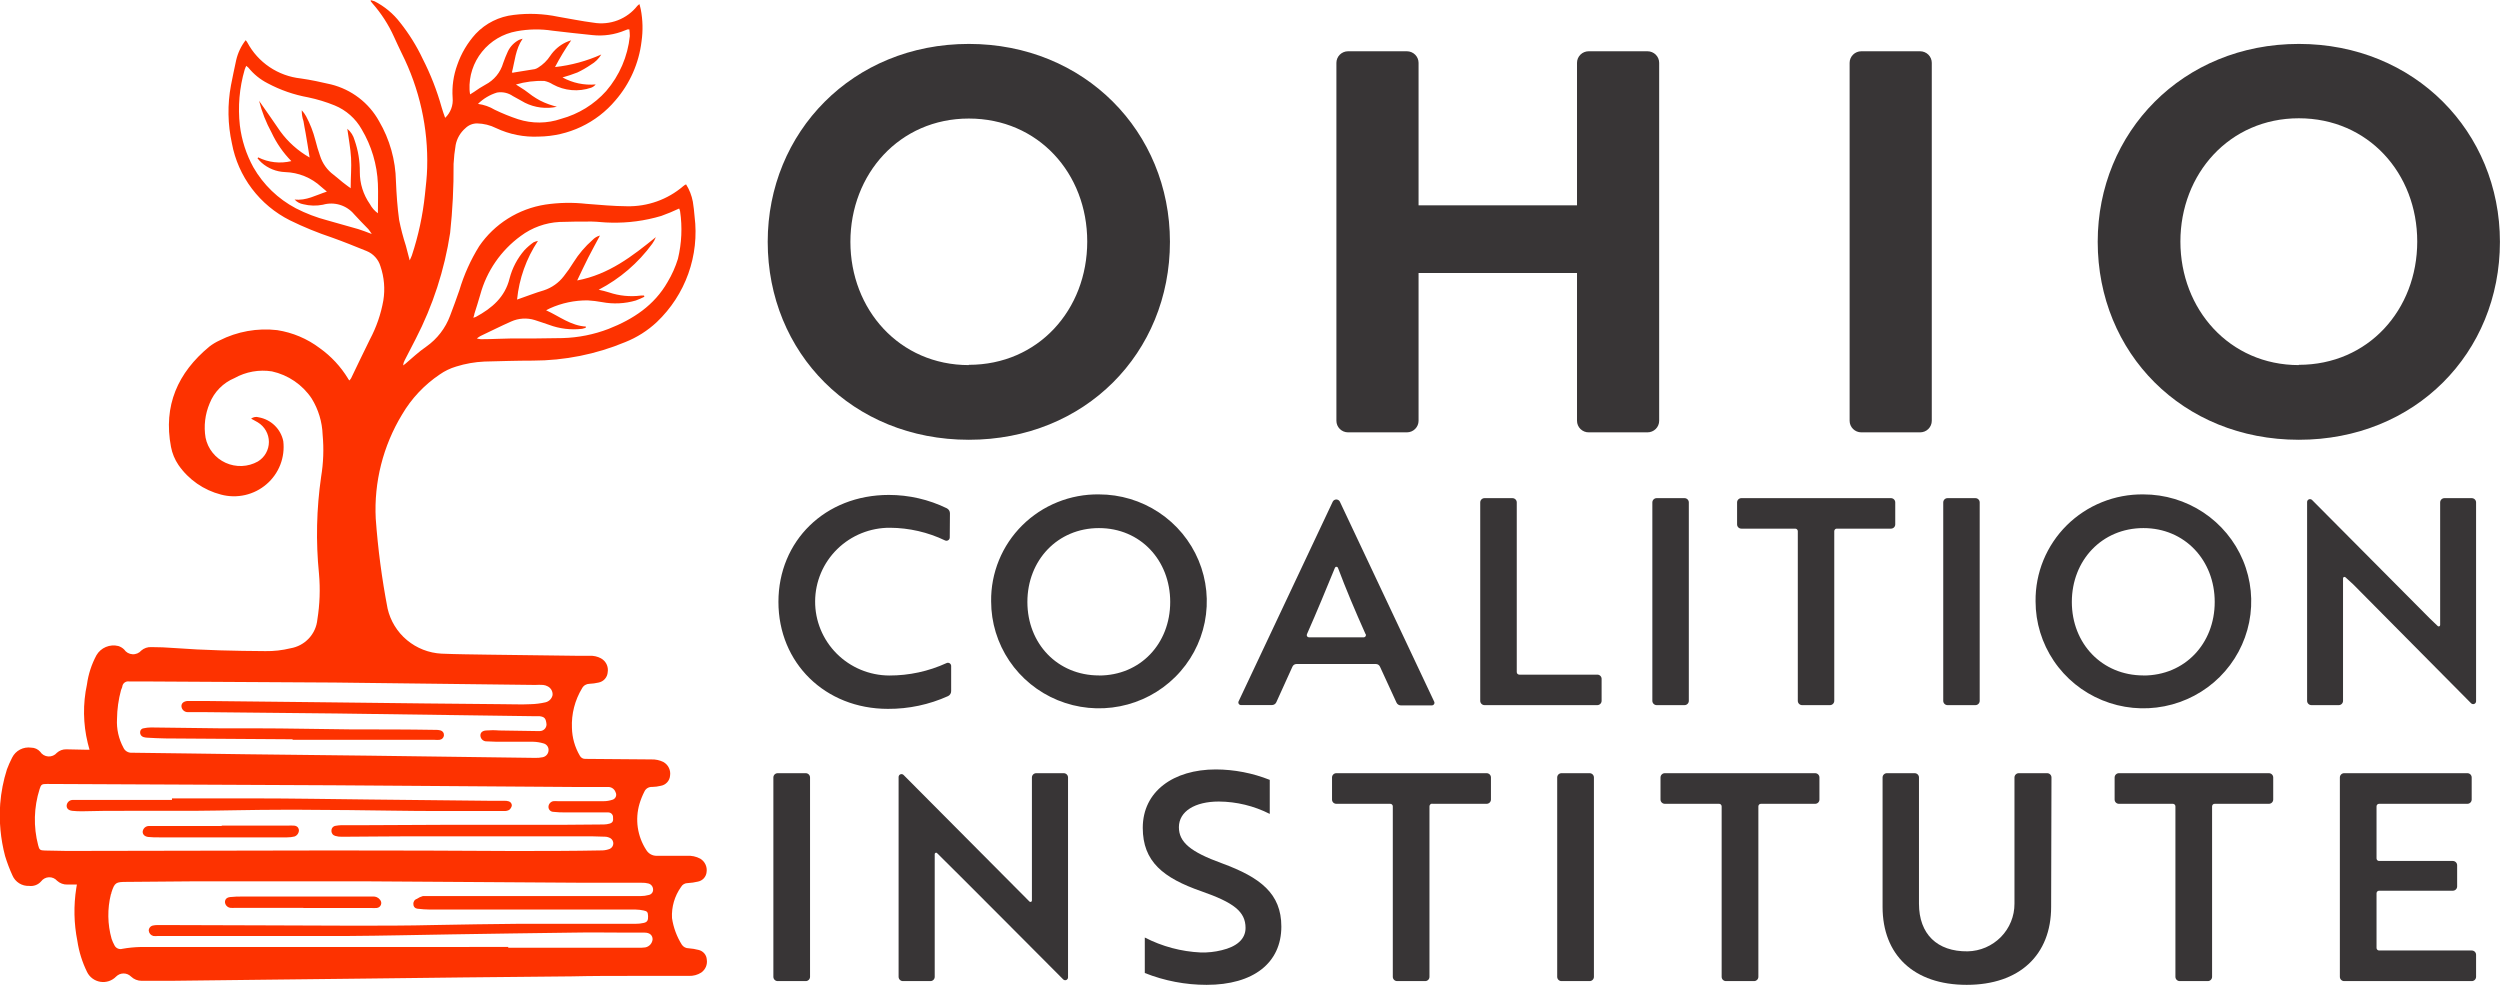
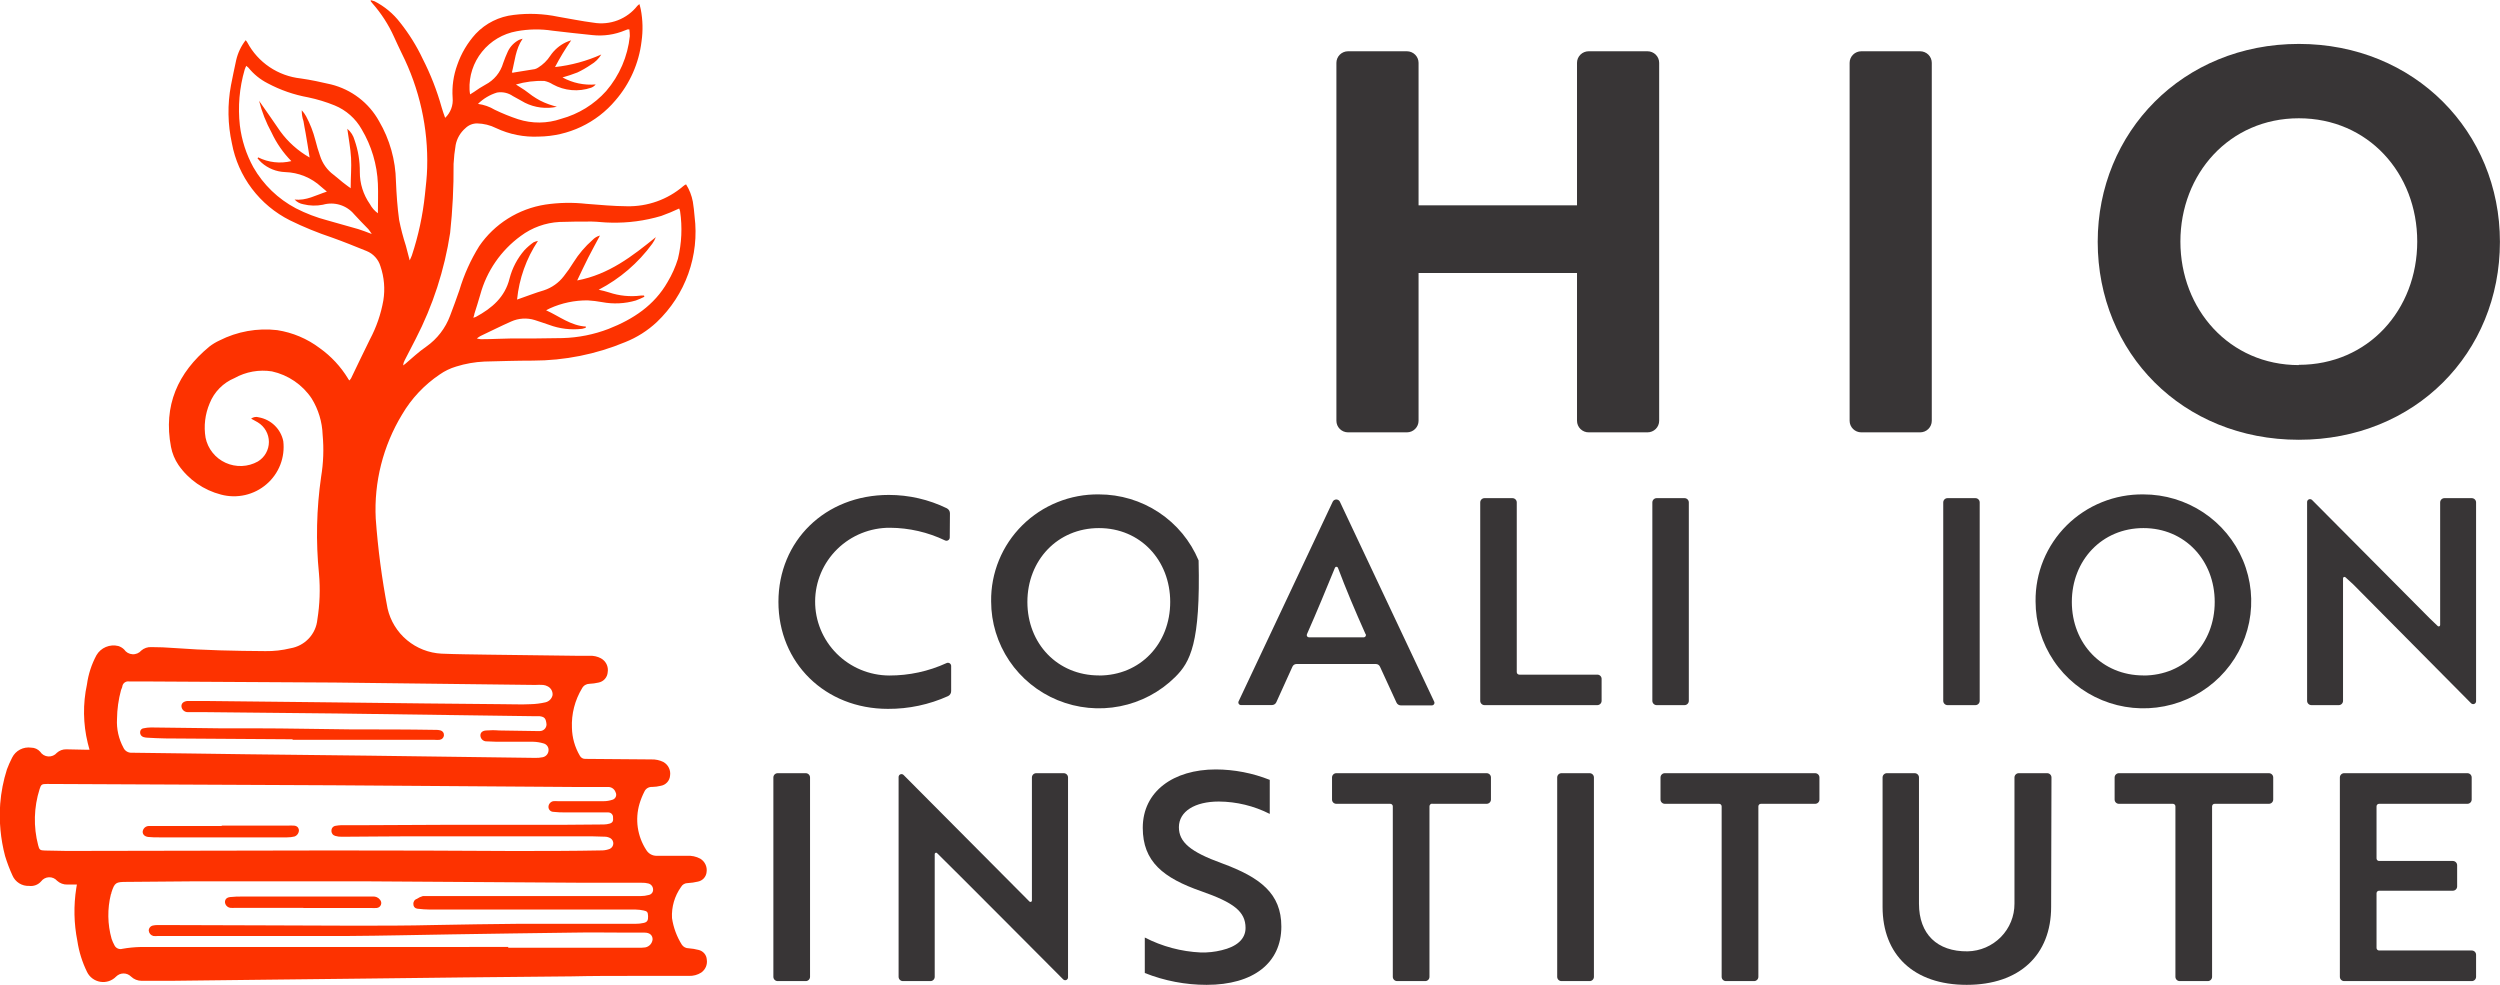
<svg xmlns="http://www.w3.org/2000/svg" width="132" height="52" viewBox="0 0 132 52" fill="none">
  <g clip-path="url(#clip0_406_2343)">
-     <path d="M51.154 2.319C57.267 2.319 61.773 6.958 61.773 12.768C61.773 18.635 57.296 23.22 51.154 23.22C45.012 23.22 40.535 18.631 40.535 12.768C40.535 6.986 45.012 2.319 51.154 2.319ZM51.154 19.263C54.816 19.263 57.406 16.358 57.406 12.754C57.406 9.15 54.816 6.259 51.154 6.259C47.492 6.259 44.901 9.192 44.901 12.768C44.901 16.344 47.492 19.277 51.154 19.277V19.263Z" fill="#383536" />
    <path d="M83.266 22.218V14.416H74.9V22.218C74.9 22.38 74.835 22.535 74.719 22.649C74.604 22.764 74.448 22.828 74.284 22.828H71.178C71.014 22.828 70.858 22.764 70.742 22.649C70.627 22.535 70.562 22.38 70.562 22.218V3.318C70.562 3.156 70.627 3.001 70.742 2.886C70.858 2.772 71.014 2.707 71.178 2.707H74.284C74.448 2.707 74.604 2.772 74.719 2.886C74.835 3.001 74.9 3.156 74.9 3.318V10.841H83.266V3.318C83.266 3.156 83.331 3.001 83.446 2.886C83.562 2.772 83.718 2.707 83.882 2.707H86.988C87.151 2.707 87.308 2.772 87.424 2.886C87.539 3.001 87.604 3.156 87.604 3.318V22.218C87.604 22.38 87.539 22.535 87.424 22.649C87.308 22.764 87.151 22.828 86.988 22.828H83.892C83.811 22.83 83.729 22.815 83.653 22.785C83.578 22.755 83.508 22.71 83.45 22.653C83.392 22.596 83.345 22.529 83.314 22.454C83.282 22.379 83.266 22.299 83.266 22.218Z" fill="#383536" />
    <path d="M97.66 22.218V3.318C97.66 3.156 97.725 3.001 97.841 2.886C97.956 2.772 98.113 2.707 98.276 2.707H101.382C101.463 2.707 101.543 2.723 101.618 2.754C101.693 2.785 101.761 2.83 101.818 2.886C101.875 2.943 101.92 3.01 101.951 3.084C101.982 3.159 101.998 3.238 101.998 3.318V22.218C101.998 22.298 101.982 22.377 101.951 22.451C101.92 22.525 101.875 22.593 101.818 22.649C101.761 22.706 101.693 22.751 101.618 22.782C101.543 22.812 101.463 22.828 101.382 22.828H98.276C98.113 22.828 97.956 22.764 97.841 22.649C97.725 22.535 97.66 22.38 97.66 22.218Z" fill="#383536" />
    <path d="M121.378 2.319C127.491 2.319 131.996 6.958 131.996 12.768C131.996 18.635 127.52 23.22 121.378 23.22C115.236 23.22 110.759 18.631 110.759 12.768C110.759 6.986 115.239 2.319 121.378 2.319ZM121.378 19.263C125.04 19.263 127.63 16.358 127.63 12.754C127.63 9.15 125.04 6.245 121.378 6.245C117.716 6.245 115.125 9.178 115.125 12.754C115.125 16.33 117.716 19.277 121.378 19.277V19.263Z" fill="#383536" />
    <path d="M50.147 28.381C50.146 28.41 50.139 28.438 50.125 28.463C50.111 28.488 50.09 28.509 50.066 28.524C50.042 28.54 50.014 28.549 49.985 28.551C49.956 28.553 49.928 28.548 49.901 28.536C48.995 28.101 48.001 27.872 46.994 27.866C45.951 27.86 44.949 28.265 44.207 28.992C43.465 29.719 43.045 30.709 43.039 31.743C43.032 32.778 43.441 33.772 44.174 34.508C44.907 35.244 45.905 35.661 46.948 35.667C47.995 35.67 49.029 35.446 49.98 35.01C50.006 34.998 50.034 34.993 50.063 34.995C50.092 34.997 50.119 35.007 50.144 35.022C50.168 35.038 50.187 35.059 50.201 35.084C50.215 35.109 50.222 35.137 50.221 35.166V36.486C50.223 36.541 50.208 36.596 50.179 36.644C50.15 36.691 50.108 36.729 50.058 36.754C49.061 37.204 47.978 37.434 46.884 37.428C43.563 37.428 41.101 35 41.101 31.78C41.101 28.561 43.563 26.132 46.93 26.132C47.992 26.132 49.04 26.373 49.994 26.838C50.043 26.864 50.085 26.902 50.114 26.95C50.143 26.997 50.158 27.051 50.157 27.107L50.147 28.381Z" fill="#383536" />
-     <path d="M58.025 26.104C59.151 26.104 60.252 26.435 61.188 27.056C62.125 27.677 62.855 28.559 63.286 29.591C63.717 30.623 63.829 31.758 63.61 32.854C63.39 33.95 62.848 34.956 62.051 35.746C61.255 36.536 60.241 37.074 59.136 37.291C58.032 37.509 56.887 37.398 55.846 36.97C54.806 36.543 53.917 35.819 53.291 34.89C52.666 33.961 52.332 32.869 52.332 31.752C52.322 31.008 52.462 30.269 52.745 29.579C53.027 28.889 53.446 28.263 53.977 27.736C54.508 27.21 55.139 26.794 55.835 26.514C56.53 26.233 57.275 26.094 58.025 26.104ZM58.025 35.667C60.214 35.667 61.787 33.983 61.787 31.784C61.787 29.585 60.214 27.883 58.025 27.883C55.837 27.883 54.246 29.585 54.246 31.784C54.246 33.983 55.837 35.663 58.025 35.663V35.667Z" fill="#383536" />
+     <path d="M58.025 26.104C59.151 26.104 60.252 26.435 61.188 27.056C62.125 27.677 62.855 28.559 63.286 29.591C63.39 33.95 62.848 34.956 62.051 35.746C61.255 36.536 60.241 37.074 59.136 37.291C58.032 37.509 56.887 37.398 55.846 36.97C54.806 36.543 53.917 35.819 53.291 34.89C52.666 33.961 52.332 32.869 52.332 31.752C52.322 31.008 52.462 30.269 52.745 29.579C53.027 28.889 53.446 28.263 53.977 27.736C54.508 27.21 55.139 26.794 55.835 26.514C56.53 26.233 57.275 26.094 58.025 26.104ZM58.025 35.667C60.214 35.667 61.787 33.983 61.787 31.784C61.787 29.585 60.214 27.883 58.025 27.883C55.837 27.883 54.246 29.585 54.246 31.784C54.246 33.983 55.837 35.663 58.025 35.663V35.667Z" fill="#383536" />
    <path d="M70.743 26.485L75.725 37.047C75.736 37.068 75.74 37.091 75.739 37.114C75.738 37.138 75.731 37.16 75.718 37.18C75.706 37.2 75.689 37.216 75.668 37.227C75.647 37.239 75.624 37.245 75.601 37.245H73.964C73.915 37.245 73.867 37.23 73.826 37.203C73.784 37.176 73.752 37.138 73.733 37.093L72.861 35.197C72.842 35.157 72.812 35.122 72.775 35.097C72.737 35.073 72.692 35.06 72.647 35.06H68.455C68.41 35.06 68.366 35.073 68.328 35.097C68.29 35.122 68.26 35.157 68.242 35.197L67.391 37.075C67.372 37.12 67.34 37.158 67.299 37.185C67.257 37.212 67.209 37.227 67.16 37.227H65.523C65.5 37.227 65.477 37.221 65.456 37.21C65.436 37.198 65.418 37.182 65.406 37.162C65.393 37.143 65.386 37.12 65.385 37.097C65.384 37.074 65.388 37.05 65.399 37.029L70.37 26.485C70.388 26.451 70.414 26.423 70.447 26.403C70.48 26.383 70.518 26.372 70.557 26.372C70.595 26.372 70.633 26.383 70.666 26.403C70.699 26.423 70.726 26.451 70.743 26.485ZM72.099 33.478C71.541 32.229 71.067 31.106 70.644 29.98C70.638 29.964 70.627 29.95 70.613 29.94C70.598 29.93 70.581 29.925 70.564 29.925C70.546 29.925 70.529 29.93 70.515 29.94C70.501 29.95 70.49 29.964 70.484 29.98C70.05 31.039 69.541 32.278 69.007 33.485C68.999 33.503 68.995 33.523 68.996 33.542C68.997 33.562 69.004 33.581 69.014 33.597C69.025 33.614 69.04 33.628 69.057 33.637C69.074 33.646 69.094 33.651 69.114 33.651H71.989C72.012 33.653 72.035 33.649 72.055 33.638C72.075 33.628 72.092 33.612 72.104 33.592C72.115 33.573 72.121 33.55 72.12 33.528C72.12 33.505 72.112 33.483 72.099 33.464V33.478Z" fill="#383536" />
    <path d="M78.156 37.005V26.528C78.156 26.468 78.179 26.412 78.221 26.369C78.263 26.327 78.32 26.303 78.38 26.302H79.857C79.917 26.302 79.975 26.326 80.018 26.368C80.061 26.41 80.085 26.468 80.085 26.528V35.487C80.085 35.522 80.099 35.556 80.124 35.582C80.15 35.607 80.184 35.621 80.22 35.621H84.341C84.4 35.621 84.457 35.644 84.499 35.686C84.541 35.728 84.565 35.784 84.565 35.843V37.005C84.565 37.064 84.541 37.121 84.499 37.163C84.457 37.206 84.4 37.23 84.341 37.231H78.38C78.32 37.23 78.263 37.206 78.221 37.163C78.179 37.121 78.156 37.064 78.156 37.005Z" fill="#383536" />
    <path d="M87.244 37.005V26.528C87.244 26.468 87.268 26.412 87.31 26.369C87.352 26.327 87.409 26.303 87.469 26.302H88.945C89.005 26.303 89.062 26.327 89.104 26.369C89.146 26.412 89.17 26.468 89.17 26.528V37.005C89.17 37.064 89.146 37.121 89.104 37.163C89.062 37.206 89.005 37.23 88.945 37.231H87.469C87.409 37.23 87.352 37.206 87.31 37.163C87.268 37.121 87.244 37.064 87.244 37.005Z" fill="#383536" />
-     <path d="M96.849 28.046V37.005C96.849 37.064 96.825 37.121 96.783 37.163C96.742 37.206 96.684 37.23 96.625 37.231H95.148C95.088 37.23 95.031 37.206 94.989 37.163C94.947 37.121 94.924 37.064 94.924 37.005V28.046C94.924 28.01 94.909 27.976 94.884 27.951C94.859 27.926 94.824 27.912 94.788 27.912H91.942C91.882 27.912 91.825 27.888 91.783 27.846C91.741 27.805 91.718 27.748 91.718 27.689V26.528C91.718 26.468 91.741 26.412 91.783 26.369C91.825 26.327 91.882 26.303 91.942 26.302H99.845C99.905 26.303 99.962 26.327 100.004 26.369C100.046 26.412 100.069 26.468 100.069 26.528V27.689C100.069 27.748 100.046 27.805 100.004 27.846C99.962 27.888 99.905 27.912 99.845 27.912H96.998C96.979 27.91 96.96 27.912 96.942 27.917C96.924 27.923 96.907 27.933 96.893 27.945C96.879 27.958 96.868 27.974 96.86 27.991C96.853 28.008 96.849 28.027 96.849 28.046Z" fill="#383536" />
    <path d="M102.603 37.005V26.528C102.603 26.468 102.627 26.412 102.668 26.369C102.71 26.327 102.767 26.303 102.827 26.302H104.304C104.364 26.303 104.421 26.327 104.463 26.369C104.505 26.412 104.528 26.468 104.528 26.528V37.005C104.528 37.064 104.505 37.121 104.463 37.163C104.421 37.206 104.364 37.23 104.304 37.231H102.827C102.767 37.23 102.71 37.206 102.668 37.163C102.627 37.121 102.603 37.064 102.603 37.005Z" fill="#383536" />
    <path d="M113.172 26.104C114.298 26.104 115.399 26.435 116.335 27.056C117.271 27.677 118.001 28.559 118.432 29.591C118.863 30.623 118.976 31.758 118.756 32.854C118.536 33.95 117.994 34.956 117.198 35.746C116.402 36.536 115.387 37.074 114.283 37.291C113.178 37.509 112.033 37.398 110.993 36.97C109.953 36.543 109.063 35.819 108.438 34.89C107.812 33.961 107.478 32.869 107.478 31.752C107.469 31.008 107.609 30.269 107.892 29.579C108.175 28.89 108.594 28.264 109.124 27.737C109.655 27.211 110.287 26.795 110.982 26.515C111.677 26.234 112.421 26.095 113.172 26.104ZM113.172 35.667C115.36 35.667 116.937 33.983 116.937 31.784C116.937 29.585 115.36 27.883 113.172 27.883C110.983 27.883 109.393 29.585 109.393 31.784C109.393 33.983 110.987 35.663 113.172 35.663V35.667Z" fill="#383536" />
    <path d="M124.25 30.855C124.118 30.739 123.979 30.601 123.837 30.478C123.826 30.468 123.812 30.462 123.798 30.46C123.784 30.458 123.769 30.46 123.756 30.466C123.743 30.472 123.731 30.481 123.724 30.494C123.716 30.506 123.712 30.52 123.712 30.534V37.005C123.712 37.064 123.689 37.121 123.647 37.163C123.605 37.206 123.548 37.23 123.488 37.231H122.043C121.983 37.231 121.925 37.207 121.882 37.164C121.839 37.122 121.815 37.065 121.815 37.005V26.503C121.816 26.473 121.825 26.445 121.842 26.42C121.859 26.396 121.883 26.377 121.91 26.366C121.938 26.354 121.968 26.351 121.998 26.357C122.027 26.363 122.054 26.377 122.075 26.397L128.303 32.663L128.712 33.055C128.722 33.065 128.736 33.072 128.75 33.075C128.765 33.078 128.78 33.077 128.794 33.071C128.808 33.066 128.82 33.056 128.828 33.044C128.836 33.031 128.84 33.017 128.84 33.002V26.528C128.84 26.468 128.864 26.412 128.905 26.369C128.947 26.327 129.004 26.303 129.064 26.302H130.509C130.569 26.302 130.627 26.326 130.67 26.368C130.713 26.41 130.737 26.468 130.737 26.528V37.026C130.737 37.056 130.728 37.086 130.711 37.111C130.694 37.136 130.67 37.156 130.641 37.167C130.613 37.179 130.582 37.181 130.552 37.175C130.522 37.169 130.495 37.154 130.473 37.132L124.25 30.855Z" fill="#383536" />
    <path d="M40.834 51.576V41.05C40.834 40.99 40.858 40.933 40.901 40.89C40.944 40.848 41.002 40.824 41.062 40.824H42.542C42.603 40.824 42.66 40.848 42.703 40.89C42.746 40.933 42.77 40.99 42.77 41.05V51.576C42.77 51.636 42.746 51.694 42.703 51.736C42.66 51.779 42.603 51.802 42.542 51.802H41.062C41.002 51.802 40.944 51.779 40.901 51.736C40.858 51.694 40.834 51.636 40.834 51.576Z" fill="#383536" />
    <path d="M49.353 45.088V51.576C49.353 51.636 49.329 51.694 49.286 51.736C49.244 51.779 49.186 51.802 49.126 51.802H47.674C47.613 51.802 47.555 51.779 47.513 51.736C47.47 51.694 47.446 51.636 47.446 51.576V41.025C47.446 40.995 47.455 40.965 47.472 40.94C47.489 40.915 47.513 40.895 47.541 40.884C47.57 40.873 47.601 40.87 47.631 40.876C47.661 40.883 47.688 40.898 47.709 40.919L54.356 47.602C54.367 47.612 54.38 47.62 54.395 47.622C54.41 47.625 54.425 47.624 54.439 47.618C54.452 47.612 54.464 47.603 54.472 47.59C54.481 47.578 54.485 47.563 54.485 47.549V41.05C54.485 40.99 54.509 40.933 54.551 40.89C54.594 40.848 54.652 40.824 54.712 40.824H56.164C56.225 40.824 56.283 40.848 56.325 40.89C56.368 40.933 56.392 40.99 56.392 41.05V51.601C56.393 51.632 56.385 51.661 56.368 51.687C56.352 51.713 56.328 51.733 56.3 51.744C56.271 51.756 56.24 51.758 56.21 51.752C56.18 51.745 56.153 51.73 56.132 51.707C54.972 50.542 50.31 45.858 49.464 45.032C49.453 45.026 49.441 45.023 49.428 45.023C49.416 45.023 49.404 45.025 49.393 45.031C49.382 45.036 49.373 45.045 49.366 45.055C49.359 45.065 49.355 45.076 49.353 45.088Z" fill="#383536" />
    <path d="M60.445 51.375V49.501C61.361 49.973 62.368 50.243 63.399 50.291C63.77 50.301 64.141 50.261 64.502 50.172C65.288 49.988 65.765 49.593 65.765 48.996C65.765 48.128 65.135 47.655 63.441 47.062C61.413 46.356 60.338 45.491 60.338 43.708C60.338 41.788 61.954 40.626 64.196 40.626C65.171 40.63 66.137 40.817 67.043 41.177V42.974C66.21 42.551 65.288 42.327 64.352 42.321C63.093 42.321 62.246 42.84 62.246 43.676C62.246 44.453 62.829 44.972 64.52 45.583C66.552 46.331 67.655 47.182 67.655 48.922C67.655 50.842 66.181 52 63.708 52C62.59 52 61.483 51.788 60.445 51.375Z" fill="#383536" />
    <path d="M75.476 42.578V51.576C75.476 51.636 75.452 51.694 75.41 51.736C75.367 51.779 75.309 51.802 75.249 51.802H73.765C73.705 51.801 73.648 51.777 73.606 51.735C73.564 51.693 73.54 51.636 73.54 51.576V42.578C73.541 42.56 73.538 42.542 73.531 42.525C73.524 42.508 73.514 42.493 73.501 42.48C73.488 42.467 73.472 42.457 73.455 42.45C73.438 42.444 73.42 42.44 73.402 42.441H70.555C70.496 42.441 70.439 42.417 70.396 42.376C70.354 42.334 70.331 42.277 70.331 42.218V41.05C70.331 40.991 70.354 40.934 70.396 40.892C70.438 40.849 70.495 40.825 70.555 40.824H78.494C78.554 40.824 78.612 40.848 78.655 40.89C78.698 40.933 78.722 40.99 78.722 41.05V42.218C78.721 42.278 78.696 42.334 78.654 42.376C78.611 42.417 78.554 42.441 78.494 42.441H75.647C75.626 42.435 75.605 42.434 75.584 42.439C75.562 42.443 75.543 42.453 75.526 42.466C75.509 42.48 75.496 42.497 75.487 42.516C75.479 42.536 75.475 42.557 75.476 42.578Z" fill="#383536" />
    <path d="M82.22 51.576V41.05C82.22 40.99 82.244 40.933 82.286 40.89C82.329 40.848 82.387 40.824 82.448 40.824H83.931C83.992 40.824 84.05 40.848 84.092 40.89C84.135 40.933 84.159 40.99 84.159 41.05V51.576C84.159 51.636 84.135 51.694 84.092 51.736C84.05 51.779 83.992 51.802 83.931 51.802H82.448C82.387 51.802 82.329 51.779 82.286 51.736C82.244 51.694 82.22 51.636 82.22 51.576Z" fill="#383536" />
    <path d="M92.842 42.578V51.576C92.842 51.636 92.818 51.694 92.775 51.736C92.733 51.779 92.675 51.802 92.614 51.802H91.13C91.07 51.802 91.012 51.779 90.969 51.736C90.927 51.694 90.903 51.636 90.903 51.576V42.578C90.903 42.561 90.9 42.543 90.893 42.526C90.887 42.509 90.877 42.494 90.864 42.481C90.852 42.468 90.837 42.458 90.82 42.451C90.803 42.444 90.785 42.441 90.767 42.441H87.903C87.843 42.441 87.785 42.417 87.743 42.376C87.7 42.334 87.676 42.278 87.675 42.218V41.05C87.675 40.99 87.699 40.933 87.742 40.89C87.784 40.848 87.842 40.824 87.903 40.824H95.842C95.902 40.825 95.959 40.849 96.001 40.892C96.043 40.934 96.066 40.991 96.066 41.05V42.218C96.066 42.277 96.042 42.334 96 42.376C95.958 42.417 95.901 42.441 95.842 42.441H92.977C92.959 42.441 92.941 42.444 92.925 42.451C92.908 42.458 92.893 42.468 92.88 42.481C92.868 42.494 92.858 42.509 92.851 42.526C92.845 42.543 92.841 42.561 92.842 42.578Z" fill="#383536" />
    <path d="M108.3 47.884C108.3 50.415 106.638 52 103.841 52C101.044 52 99.4 50.415 99.4 47.884V41.05C99.4 40.99 99.424 40.933 99.467 40.89C99.51 40.848 99.568 40.824 99.628 40.824H101.094C101.155 40.824 101.213 40.848 101.255 40.89C101.298 40.933 101.322 40.99 101.322 41.05V47.715C101.322 49.317 102.279 50.249 103.891 50.231C104.554 50.218 105.184 49.946 105.647 49.475C106.11 49.004 106.367 48.372 106.364 47.715V41.05C106.364 40.991 106.388 40.934 106.43 40.892C106.472 40.849 106.529 40.825 106.589 40.824H108.09C108.151 40.824 108.209 40.848 108.251 40.89C108.294 40.933 108.318 40.99 108.318 41.05L108.3 47.884Z" fill="#383536" />
    <path d="M116.798 42.578V51.576C116.798 51.636 116.774 51.694 116.731 51.736C116.689 51.779 116.631 51.802 116.57 51.802H115.086C115.027 51.801 114.97 51.777 114.928 51.735C114.886 51.693 114.862 51.636 114.862 51.576V42.578C114.863 42.56 114.859 42.542 114.853 42.525C114.846 42.508 114.836 42.493 114.823 42.48C114.81 42.467 114.794 42.457 114.777 42.45C114.76 42.444 114.742 42.44 114.723 42.441H111.877C111.817 42.441 111.76 42.417 111.718 42.376C111.676 42.334 111.652 42.277 111.652 42.218V41.05C111.652 40.991 111.676 40.934 111.718 40.892C111.76 40.849 111.817 40.825 111.877 40.824H119.798C119.858 40.824 119.916 40.848 119.959 40.89C120.002 40.933 120.026 40.99 120.026 41.05V42.218C120.025 42.278 120 42.334 119.958 42.376C119.915 42.417 119.858 42.441 119.798 42.441H116.951C116.932 42.438 116.912 42.44 116.893 42.446C116.874 42.452 116.857 42.461 116.842 42.474C116.828 42.487 116.816 42.504 116.809 42.522C116.801 42.54 116.797 42.559 116.798 42.578Z" fill="#383536" />
    <path d="M123.545 51.576V41.05C123.545 40.991 123.568 40.934 123.61 40.892C123.652 40.849 123.709 40.825 123.769 40.824H130.278C130.338 40.824 130.396 40.848 130.439 40.89C130.481 40.933 130.505 40.99 130.505 41.05V42.218C130.504 42.278 130.48 42.334 130.437 42.376C130.395 42.417 130.337 42.441 130.278 42.441H125.616C125.598 42.441 125.58 42.444 125.563 42.451C125.547 42.458 125.532 42.468 125.519 42.481C125.506 42.494 125.497 42.509 125.49 42.526C125.483 42.543 125.48 42.561 125.481 42.578V45.325C125.481 45.36 125.495 45.395 125.52 45.42C125.546 45.445 125.58 45.459 125.616 45.459H129.509C129.569 45.459 129.627 45.483 129.67 45.525C129.713 45.568 129.737 45.625 129.737 45.685V46.804C129.737 46.864 129.713 46.921 129.67 46.964C129.627 47.006 129.569 47.03 129.509 47.03H125.616C125.58 47.03 125.546 47.044 125.52 47.069C125.495 47.094 125.481 47.128 125.481 47.164V50.051C125.481 50.087 125.495 50.121 125.52 50.146C125.546 50.171 125.58 50.186 125.616 50.186H130.509C130.569 50.186 130.627 50.209 130.67 50.252C130.713 50.294 130.737 50.352 130.737 50.411V51.576C130.737 51.636 130.713 51.694 130.67 51.736C130.627 51.779 130.569 51.802 130.509 51.802H123.769C123.709 51.801 123.652 51.777 123.61 51.735C123.568 51.693 123.545 51.636 123.545 51.576Z" fill="#383536" />
    <path d="M4.06 46.705H3.559C3.358 46.711 3.162 46.639 3.014 46.504C2.961 46.443 2.895 46.395 2.821 46.363C2.746 46.331 2.666 46.316 2.585 46.319C2.504 46.322 2.425 46.343 2.353 46.381C2.281 46.418 2.219 46.471 2.171 46.536C2.094 46.625 1.995 46.694 1.885 46.735C1.774 46.777 1.655 46.791 1.537 46.776C1.352 46.784 1.168 46.736 1.011 46.637C0.854 46.539 0.731 46.395 0.658 46.225C0.505 45.891 0.374 45.546 0.267 45.194C0.031 44.295 -0.056 43.364 0.011 42.438C0.059 41.82 0.179 41.21 0.367 40.62C0.446 40.409 0.538 40.202 0.641 40.002C0.731 39.82 0.877 39.671 1.058 39.576C1.239 39.482 1.445 39.447 1.648 39.476C1.737 39.476 1.826 39.495 1.908 39.533C1.989 39.57 2.062 39.624 2.121 39.691C2.167 39.763 2.23 39.823 2.304 39.867C2.378 39.91 2.462 39.936 2.548 39.941C2.634 39.947 2.72 39.932 2.799 39.898C2.878 39.865 2.948 39.813 3.003 39.748C3.138 39.627 3.313 39.561 3.494 39.564L4.487 39.585H4.726C4.694 39.458 4.665 39.352 4.633 39.232C4.386 38.218 4.371 37.161 4.591 36.14C4.664 35.6 4.834 35.078 5.092 34.597C5.205 34.402 5.379 34.249 5.588 34.161C5.797 34.073 6.029 34.055 6.249 34.11C6.364 34.146 6.469 34.209 6.555 34.294C6.604 34.367 6.669 34.427 6.745 34.471C6.822 34.514 6.907 34.539 6.995 34.544C7.083 34.55 7.171 34.534 7.252 34.5C7.333 34.466 7.405 34.413 7.462 34.347C7.607 34.222 7.794 34.158 7.985 34.167C8.391 34.167 8.797 34.184 9.202 34.216C10.804 34.336 12.405 34.368 14.014 34.379C14.458 34.386 14.902 34.336 15.334 34.23C15.707 34.168 16.049 33.985 16.306 33.71C16.564 33.435 16.722 33.083 16.757 32.709C16.885 31.912 16.914 31.102 16.843 30.298C16.672 28.59 16.71 26.868 16.956 25.169C17.077 24.437 17.103 23.694 17.035 22.956C17.012 22.278 16.812 21.617 16.455 21.039C15.969 20.311 15.218 19.799 14.359 19.609C13.679 19.503 12.983 19.627 12.384 19.962C12.086 20.086 11.817 20.267 11.591 20.496C11.366 20.724 11.189 20.995 11.071 21.293C10.827 21.866 10.751 22.497 10.854 23.111C10.912 23.399 11.039 23.669 11.223 23.899C11.406 24.13 11.643 24.314 11.912 24.436C12.181 24.559 12.476 24.616 12.772 24.605C13.068 24.593 13.357 24.511 13.615 24.367C13.793 24.259 13.94 24.108 14.042 23.927C14.144 23.746 14.198 23.542 14.198 23.335C14.198 23.128 14.144 22.924 14.042 22.743C13.94 22.562 13.793 22.411 13.615 22.302C13.505 22.232 13.384 22.179 13.259 22.105C13.315 22.061 13.381 22.032 13.451 22.02C13.521 22.007 13.594 22.012 13.661 22.034C13.979 22.091 14.272 22.241 14.503 22.465C14.734 22.689 14.892 22.977 14.957 23.291C15.008 23.713 14.954 24.142 14.8 24.539C14.645 24.936 14.395 25.29 14.07 25.568C13.746 25.847 13.358 26.043 12.94 26.138C12.522 26.233 12.086 26.225 11.672 26.115C10.757 25.88 9.958 25.325 9.423 24.551C9.227 24.262 9.093 23.937 9.028 23.595C8.615 21.42 9.384 19.68 11.056 18.299C11.22 18.172 11.398 18.065 11.587 17.978C12.526 17.501 13.588 17.31 14.636 17.431C15.453 17.558 16.224 17.884 16.882 18.381C17.483 18.809 17.99 19.355 18.373 19.983C18.373 20.012 18.415 20.04 18.454 20.089C18.485 20.054 18.512 20.016 18.536 19.976C18.867 19.295 19.188 18.607 19.529 17.925C19.874 17.278 20.114 16.581 20.241 15.86C20.338 15.257 20.286 14.639 20.088 14.06C20.035 13.879 19.941 13.712 19.813 13.572C19.686 13.432 19.528 13.322 19.351 13.252C18.75 13.008 18.145 12.764 17.537 12.546C16.775 12.292 16.032 11.988 15.312 11.635C14.52 11.238 13.831 10.665 13.299 9.96C12.767 9.255 12.406 8.438 12.245 7.572C12.022 6.563 12.005 5.52 12.195 4.504C12.284 4.063 12.37 3.622 12.469 3.181C12.557 2.796 12.728 2.434 12.971 2.122C13.005 2.158 13.035 2.199 13.06 2.242C13.336 2.763 13.738 3.208 14.229 3.539C14.719 3.87 15.285 4.077 15.875 4.141C16.416 4.218 16.942 4.331 17.483 4.458C18.017 4.592 18.516 4.832 18.952 5.166C19.387 5.499 19.748 5.918 20.013 6.396C20.579 7.363 20.886 8.456 20.906 9.573C20.935 10.255 20.981 10.94 21.074 11.614C21.166 12.074 21.285 12.529 21.43 12.976C21.49 13.213 21.554 13.446 21.632 13.749C21.686 13.626 21.721 13.559 21.746 13.488C22.091 12.446 22.322 11.37 22.436 10.279C22.486 9.803 22.543 9.326 22.554 8.867C22.616 6.769 22.153 4.688 21.209 2.81C21.067 2.524 20.938 2.231 20.803 1.942C20.514 1.3 20.13 0.705 19.664 0.177C19.632 0.141 19.604 0.103 19.576 0.067C19.573 0.047 19.573 0.027 19.576 0.007C19.643 0.022 19.71 0.043 19.775 0.067C20.306 0.338 20.77 0.724 21.131 1.197C21.599 1.786 21.998 2.427 22.319 3.107C22.737 3.926 23.072 4.784 23.319 5.669C23.365 5.849 23.436 6.022 23.504 6.223C23.646 6.088 23.756 5.923 23.824 5.739C23.893 5.556 23.918 5.359 23.899 5.164C23.857 4.574 23.941 3.981 24.145 3.424C24.354 2.819 24.684 2.262 25.116 1.786C25.644 1.226 26.358 0.871 27.127 0.787C27.906 0.69 28.696 0.722 29.465 0.883C30.087 0.989 30.707 1.116 31.333 1.197C31.764 1.271 32.207 1.228 32.615 1.072C33.023 0.916 33.38 0.653 33.65 0.311C33.674 0.283 33.706 0.265 33.76 0.215C33.792 0.328 33.817 0.413 33.834 0.501C33.94 1.054 33.953 1.621 33.874 2.178C33.738 3.333 33.257 4.421 32.493 5.302C31.998 5.891 31.38 6.366 30.682 6.696C29.985 7.026 29.223 7.202 28.451 7.212C27.673 7.25 26.897 7.096 26.194 6.764C25.881 6.607 25.537 6.523 25.187 6.516C24.958 6.517 24.738 6.607 24.575 6.767C24.308 6.996 24.126 7.309 24.059 7.653C24.003 7.985 23.966 8.32 23.949 8.656C23.958 9.872 23.897 11.089 23.767 12.299C23.469 14.249 22.855 16.138 21.949 17.894C21.757 18.268 21.561 18.642 21.369 19.02C21.322 19.105 21.293 19.198 21.284 19.295C21.324 19.269 21.363 19.241 21.401 19.21C21.757 18.907 22.113 18.571 22.511 18.299C23.084 17.895 23.521 17.327 23.764 16.672C23.938 16.227 24.095 15.776 24.255 15.324C24.499 14.506 24.851 13.724 25.301 12.998C25.701 12.414 26.217 11.918 26.817 11.541C27.418 11.163 28.09 10.912 28.792 10.802C29.512 10.695 30.243 10.682 30.966 10.763C31.678 10.816 32.39 10.887 33.102 10.89C34.19 10.914 35.249 10.537 36.073 9.831L36.162 9.764C36.182 9.753 36.204 9.744 36.226 9.736C36.401 10.016 36.522 10.326 36.582 10.65C36.624 10.908 36.653 11.169 36.674 11.43C36.802 12.449 36.689 13.483 36.343 14.451C35.997 15.419 35.428 16.293 34.681 17.004C34.197 17.458 33.631 17.817 33.013 18.063C31.467 18.707 29.807 19.039 28.13 19.041C27.28 19.041 26.433 19.069 25.582 19.09C25.072 19.113 24.567 19.202 24.081 19.355C23.773 19.447 23.482 19.587 23.219 19.771C22.403 20.32 21.722 21.044 21.227 21.89C20.225 23.544 19.741 25.458 19.839 27.386C19.954 28.979 20.163 30.564 20.465 32.133C20.614 32.783 20.972 33.367 21.486 33.797C22 34.226 22.641 34.478 23.312 34.513C24.13 34.548 24.952 34.551 25.774 34.566L30.479 34.626C30.696 34.626 30.913 34.626 31.13 34.626C31.339 34.615 31.547 34.661 31.731 34.76C31.859 34.831 31.962 34.939 32.026 35.069C32.089 35.2 32.111 35.347 32.087 35.49C32.079 35.623 32.026 35.75 31.937 35.85C31.848 35.95 31.728 36.017 31.596 36.041C31.439 36.077 31.28 36.098 31.119 36.105C31.04 36.106 30.963 36.128 30.895 36.169C30.827 36.21 30.772 36.268 30.735 36.338C30.353 36.968 30.166 37.696 30.198 38.431C30.209 38.947 30.352 39.453 30.614 39.899C30.642 39.953 30.684 39.998 30.736 40.028C30.789 40.058 30.849 40.072 30.909 40.069L34.393 40.097C34.611 40.09 34.827 40.136 35.023 40.231C35.15 40.302 35.253 40.409 35.316 40.539C35.38 40.669 35.402 40.816 35.379 40.958C35.369 41.086 35.317 41.207 35.23 41.303C35.144 41.399 35.029 41.464 34.902 41.488C34.747 41.527 34.588 41.548 34.429 41.551C34.344 41.546 34.259 41.567 34.186 41.611C34.114 41.655 34.057 41.721 34.023 41.798C33.916 42.007 33.83 42.224 33.763 42.448C33.645 42.854 33.615 43.281 33.676 43.699C33.738 44.117 33.889 44.518 34.119 44.873C34.176 44.97 34.257 45.05 34.355 45.106C34.454 45.161 34.565 45.189 34.678 45.187C35.205 45.187 35.745 45.187 36.265 45.187C36.512 45.169 36.759 45.222 36.977 45.339C37.096 45.412 37.19 45.517 37.249 45.643C37.308 45.768 37.328 45.908 37.308 46.045C37.297 46.168 37.245 46.283 37.162 46.375C37.078 46.466 36.967 46.527 36.845 46.55C36.671 46.592 36.493 46.617 36.315 46.627C36.242 46.626 36.17 46.644 36.108 46.68C36.045 46.716 35.993 46.769 35.959 46.832C35.618 47.31 35.45 47.889 35.482 48.474C35.556 48.975 35.734 49.456 36.005 49.886C36.045 49.943 36.098 49.989 36.16 50.021C36.222 50.053 36.291 50.07 36.361 50.069C36.539 50.082 36.715 50.112 36.888 50.157C37.005 50.185 37.11 50.248 37.187 50.339C37.265 50.43 37.311 50.543 37.318 50.662C37.339 50.793 37.323 50.926 37.272 51.048C37.22 51.169 37.135 51.274 37.026 51.351C36.834 51.474 36.608 51.535 36.379 51.527H33.379C32.311 51.527 31.262 51.527 30.205 51.552L24.479 51.608L19.351 51.668L14.081 51.728L8.953 51.788H7.484C7.273 51.789 7.07 51.708 6.918 51.562C6.866 51.511 6.805 51.47 6.738 51.441C6.67 51.413 6.598 51.399 6.525 51.399C6.451 51.399 6.379 51.413 6.311 51.441C6.244 51.47 6.183 51.511 6.131 51.562C6.025 51.672 5.894 51.754 5.749 51.803C5.603 51.851 5.449 51.863 5.297 51.839C5.146 51.814 5.003 51.754 4.881 51.663C4.758 51.572 4.66 51.453 4.594 51.315C4.342 50.801 4.17 50.251 4.085 49.684C3.901 48.763 3.882 47.817 4.028 46.889C4.042 46.828 4.053 46.767 4.06 46.705ZM17.113 44.905H17.992C21.024 44.905 24.056 44.914 27.087 44.933C28.664 44.933 30.24 44.933 31.817 44.901C31.947 44.895 32.076 44.868 32.198 44.82C32.249 44.796 32.293 44.759 32.325 44.713C32.358 44.666 32.377 44.612 32.382 44.556C32.386 44.5 32.376 44.444 32.352 44.393C32.328 44.342 32.291 44.298 32.244 44.266C32.156 44.212 32.055 44.181 31.952 44.178C31.706 44.178 31.461 44.157 31.219 44.157H23.746H21.647C20.451 44.157 19.252 44.178 18.052 44.181C17.932 44.185 17.812 44.169 17.697 44.135C17.637 44.118 17.584 44.081 17.549 44.031C17.513 43.98 17.496 43.918 17.501 43.856C17.5 43.794 17.522 43.733 17.563 43.686C17.605 43.639 17.663 43.609 17.725 43.602C17.817 43.585 17.909 43.574 18.003 43.571C18.358 43.571 18.714 43.571 19.049 43.571L23.696 43.549H29.788L31.884 43.532C31.988 43.531 32.091 43.515 32.191 43.486C32.351 43.436 32.39 43.348 32.368 43.154C32.37 43.121 32.365 43.088 32.353 43.057C32.341 43.026 32.323 42.998 32.3 42.974C32.278 42.95 32.25 42.93 32.22 42.917C32.189 42.904 32.156 42.897 32.123 42.896C32.066 42.893 32.009 42.893 31.952 42.896H29.856C29.64 42.898 29.424 42.888 29.208 42.865C29.141 42.862 29.077 42.833 29.03 42.784C28.984 42.735 28.958 42.67 28.959 42.603C28.96 42.533 28.985 42.465 29.031 42.41C29.076 42.355 29.139 42.318 29.208 42.303C29.294 42.296 29.379 42.296 29.465 42.303C30.265 42.303 31.07 42.303 31.87 42.303C32.03 42.303 32.188 42.276 32.34 42.226C32.379 42.214 32.415 42.193 32.445 42.166C32.475 42.139 32.499 42.105 32.515 42.068C32.53 42.031 32.537 41.99 32.535 41.95C32.534 41.909 32.523 41.87 32.504 41.834C32.474 41.743 32.414 41.666 32.334 41.615C32.253 41.564 32.157 41.543 32.062 41.555H30.639C26.305 41.522 21.97 41.491 17.636 41.463C12.583 41.435 7.531 41.411 2.48 41.393C2.21 41.393 2.167 41.417 2.092 41.661C1.786 42.622 1.759 43.65 2.014 44.626C2.075 44.87 2.114 44.901 2.37 44.908C2.754 44.908 3.142 44.93 3.53 44.93L17.113 44.905ZM26.835 49.999V50.041H33.717C33.836 50.044 33.955 50.038 34.073 50.023C34.175 50.003 34.268 49.95 34.337 49.873C34.406 49.796 34.449 49.699 34.457 49.596C34.457 49.381 34.304 49.243 34.041 49.243C33.778 49.243 33.493 49.243 33.219 49.243C32.208 49.243 31.201 49.222 30.191 49.243C28.055 49.268 25.959 49.303 23.846 49.335C22.024 49.363 20.202 49.409 18.38 49.42C16.501 49.42 14.618 49.42 12.739 49.42C11.277 49.42 9.814 49.42 8.348 49.42C8.264 49.429 8.18 49.429 8.096 49.42C8.031 49.403 7.973 49.367 7.929 49.317C7.886 49.266 7.86 49.203 7.854 49.137C7.853 49.071 7.877 49.007 7.921 48.957C7.965 48.907 8.026 48.874 8.092 48.865C8.156 48.852 8.222 48.844 8.288 48.844H9.053C12.256 48.844 15.458 48.873 18.686 48.876C20.109 48.876 21.533 48.876 22.956 48.841C24.38 48.806 25.885 48.798 27.347 48.777C27.913 48.777 28.479 48.777 29.048 48.777H33.553C33.703 48.779 33.852 48.762 33.998 48.728C34.176 48.685 34.226 48.594 34.219 48.375C34.212 48.156 34.169 48.114 33.991 48.075C33.853 48.044 33.712 48.028 33.571 48.025H22.71C22.486 48.025 22.262 48.004 22.038 47.98C21.98 47.974 21.926 47.947 21.887 47.904C21.848 47.861 21.827 47.804 21.828 47.746C21.819 47.685 21.833 47.623 21.866 47.571C21.899 47.518 21.95 47.479 22.009 47.461C22.107 47.393 22.215 47.343 22.33 47.312H24.511C26.127 47.312 27.739 47.312 29.354 47.312H33.831C33.972 47.313 34.112 47.294 34.247 47.256C34.319 47.245 34.384 47.206 34.428 47.148C34.472 47.09 34.491 47.017 34.482 46.945C34.478 46.874 34.45 46.806 34.403 46.752C34.356 46.698 34.293 46.66 34.222 46.645C34.113 46.618 34.001 46.606 33.888 46.61H30.941L19.579 46.536C18.266 46.536 16.953 46.536 15.64 46.536C13.773 46.536 11.903 46.536 10.031 46.536C8.918 46.536 7.804 46.564 6.69 46.564C6.117 46.564 6.053 46.596 5.882 47.129C5.882 47.157 5.882 47.185 5.857 47.21C5.663 47.987 5.675 48.801 5.893 49.572C5.933 49.686 5.981 49.797 6.039 49.903C6.074 49.981 6.136 50.043 6.214 50.079C6.292 50.114 6.38 50.121 6.462 50.097C6.777 50.041 7.096 50.009 7.416 50.002C11.591 50.002 15.765 50.002 19.939 50.002L26.835 49.999ZM17.661 36.038L7.697 35.981C7.405 35.981 7.114 35.981 6.818 35.981C6.739 35.968 6.658 35.985 6.591 36.03C6.525 36.075 6.479 36.143 6.462 36.221C6.462 36.292 6.412 36.362 6.391 36.433C6.256 36.932 6.184 37.445 6.178 37.962C6.148 38.487 6.265 39.011 6.516 39.476C6.554 39.561 6.617 39.632 6.697 39.68C6.777 39.728 6.871 39.751 6.964 39.744C8.992 39.765 11.024 39.801 13.053 39.825L19.483 39.899C22.401 39.935 25.319 39.981 28.237 40.016C28.378 40.022 28.519 40.01 28.657 39.981C28.74 39.964 28.815 39.92 28.87 39.856C28.926 39.792 28.958 39.712 28.963 39.628C28.971 39.543 28.949 39.458 28.899 39.389C28.849 39.319 28.776 39.27 28.692 39.25C28.52 39.199 28.342 39.17 28.162 39.165C27.653 39.165 27.145 39.165 26.632 39.165C26.323 39.165 26.009 39.165 25.7 39.144C25.657 39.146 25.614 39.139 25.574 39.125C25.534 39.11 25.498 39.087 25.466 39.059C25.435 39.03 25.41 38.995 25.393 38.956C25.375 38.917 25.366 38.876 25.365 38.833C25.365 38.682 25.465 38.583 25.668 38.569C25.87 38.554 26.12 38.547 26.347 38.569L28.358 38.6C28.405 38.604 28.453 38.604 28.5 38.6C28.595 38.6 28.685 38.563 28.752 38.497C28.819 38.431 28.856 38.341 28.856 38.247C28.824 37.933 28.756 37.852 28.5 37.817C28.435 37.813 28.37 37.813 28.305 37.817L24.451 37.764L17.764 37.672L10.822 37.601C10.519 37.601 10.217 37.601 9.914 37.601C9.828 37.602 9.746 37.569 9.684 37.511C9.621 37.452 9.584 37.372 9.58 37.287C9.58 37.135 9.683 37.04 9.882 37.012C9.939 37.007 9.996 37.007 10.053 37.012H10.846L16.654 37.075L22.461 37.142L26.543 37.181C27.034 37.181 27.525 37.206 28.016 37.181C28.28 37.175 28.542 37.142 28.799 37.083C28.892 37.061 28.977 37.014 29.044 36.946C29.11 36.879 29.157 36.794 29.176 36.701C29.184 36.607 29.164 36.513 29.118 36.431C29.072 36.348 29.002 36.281 28.917 36.239C28.843 36.198 28.762 36.173 28.678 36.165C28.537 36.156 28.396 36.156 28.255 36.165L17.661 36.038ZM30.938 17.244L30.92 17.311C30.86 17.331 30.8 17.347 30.739 17.361C30.145 17.432 29.543 17.359 28.984 17.149C28.735 17.068 28.486 16.976 28.233 16.898C27.823 16.771 27.379 16.799 26.988 16.976C26.444 17.216 25.92 17.481 25.376 17.738C25.306 17.777 25.24 17.821 25.177 17.869C25.291 17.906 25.412 17.919 25.532 17.908C26.013 17.908 26.493 17.876 26.956 17.872C27.874 17.872 28.788 17.872 29.703 17.851C30.537 17.828 31.36 17.663 32.137 17.364C33.432 16.856 34.546 16.122 35.247 14.893C35.479 14.507 35.663 14.094 35.795 13.665C35.993 12.843 36.032 11.991 35.909 11.155C35.897 11.105 35.881 11.057 35.859 11.01C35.551 11.156 35.235 11.287 34.913 11.402C34.052 11.659 33.156 11.778 32.258 11.755C31.902 11.755 31.578 11.702 31.24 11.698C30.671 11.698 30.105 11.698 29.539 11.72C28.798 11.76 28.086 12.018 27.493 12.461C26.448 13.223 25.696 14.315 25.358 15.557C25.262 15.91 25.148 16.238 25.045 16.577C25.045 16.633 25.013 16.693 24.992 16.778C25.056 16.753 25.095 16.75 25.127 16.732C25.974 16.273 26.664 15.691 26.906 14.699C27.048 14.152 27.315 13.645 27.685 13.216C27.833 13.059 27.996 12.917 28.173 12.793C28.247 12.759 28.324 12.734 28.404 12.719C27.789 13.648 27.41 14.711 27.301 15.818C27.792 15.649 28.251 15.465 28.724 15.327C29.139 15.189 29.502 14.931 29.767 14.586C29.954 14.351 30.127 14.104 30.283 13.848C30.557 13.41 30.894 13.014 31.283 12.673C31.389 12.558 31.526 12.476 31.678 12.436C31.461 12.842 31.255 13.22 31.059 13.601C30.863 13.982 30.682 14.381 30.475 14.808C32.151 14.494 33.393 13.52 34.628 12.521C34.58 12.647 34.516 12.765 34.436 12.874C33.695 13.888 32.728 14.718 31.61 15.299C31.796 15.336 31.978 15.384 32.158 15.44C32.697 15.622 33.27 15.679 33.834 15.606H34.005L34.023 15.67C33.875 15.744 33.723 15.81 33.568 15.867C32.99 16.036 32.38 16.065 31.788 15.952C31.539 15.906 31.287 15.875 31.034 15.86C30.342 15.854 29.656 15.998 29.027 16.284C28.961 16.314 28.897 16.346 28.835 16.383C29.529 16.697 30.134 17.195 30.938 17.244ZM16.348 8.317L16.241 7.646C16.209 7.441 16.174 7.24 16.138 7.035C16.102 6.831 16.056 6.612 16.024 6.4C15.961 6.213 15.93 6.018 15.932 5.821C16.022 5.918 16.1 6.026 16.163 6.142C16.375 6.539 16.539 6.96 16.65 7.395C16.721 7.678 16.803 7.957 16.899 8.229C17.025 8.627 17.274 8.977 17.611 9.227C17.775 9.351 17.928 9.492 18.092 9.623C18.255 9.753 18.341 9.81 18.515 9.941C18.515 9.362 18.565 8.846 18.536 8.338C18.508 7.83 18.408 7.332 18.337 6.799C18.524 6.955 18.658 7.165 18.721 7.399C18.911 7.94 19.005 8.51 18.999 9.083C18.996 9.687 19.181 10.277 19.529 10.774C19.631 10.966 19.776 11.132 19.953 11.261C19.953 10.731 19.974 10.202 19.953 9.704C19.911 8.688 19.616 7.699 19.095 6.824C18.776 6.258 18.275 5.816 17.672 5.567C17.218 5.383 16.749 5.24 16.27 5.14C15.523 5.005 14.803 4.755 14.134 4.398C13.739 4.197 13.391 3.914 13.113 3.569C13.079 3.535 13.042 3.505 13.003 3.477C12.97 3.542 12.941 3.609 12.918 3.678C12.64 4.635 12.554 5.636 12.665 6.626C12.76 7.399 13.001 8.148 13.377 8.832C13.903 9.751 14.682 10.503 15.622 10.999C16.151 11.271 16.708 11.484 17.284 11.635C17.828 11.787 18.373 11.938 18.917 12.097C19.138 12.164 19.355 12.253 19.629 12.355C19.574 12.267 19.515 12.183 19.451 12.101C19.198 11.836 18.935 11.579 18.693 11.307C18.498 11.075 18.239 10.904 17.947 10.816C17.656 10.727 17.345 10.725 17.052 10.809C16.709 10.878 16.354 10.87 16.013 10.784C15.836 10.754 15.675 10.666 15.554 10.534C16.17 10.608 16.675 10.304 17.259 10.117C17.138 10.015 17.049 9.944 16.967 9.87C16.446 9.384 15.764 9.106 15.049 9.086C14.591 9.068 14.153 8.892 13.811 8.589C13.733 8.518 13.662 8.441 13.597 8.359L13.633 8.31C14.174 8.58 14.795 8.65 15.383 8.507C14.953 8.068 14.6 7.56 14.341 7.004C14.05 6.473 13.828 5.909 13.679 5.323C14.063 5.856 14.426 6.4 14.8 6.937C15.211 7.501 15.739 7.971 16.348 8.317ZM31.749 2.877C31.614 3.1 31.424 3.286 31.198 3.417C30.972 3.573 30.734 3.71 30.486 3.827C30.229 3.927 29.966 4.015 29.7 4.088C30.234 4.382 30.845 4.512 31.454 4.458C31.39 4.536 31.306 4.596 31.212 4.631C30.881 4.745 30.529 4.788 30.18 4.757C29.832 4.727 29.493 4.624 29.187 4.455C29.053 4.369 28.905 4.309 28.749 4.275C28.239 4.255 27.73 4.318 27.241 4.462C27.433 4.586 27.564 4.663 27.692 4.751C27.821 4.84 27.963 4.956 28.102 5.055C28.233 5.146 28.37 5.23 28.511 5.306C28.661 5.384 28.817 5.451 28.977 5.507C29.116 5.56 29.262 5.595 29.404 5.638C28.834 5.761 28.238 5.686 27.717 5.426C27.5 5.313 27.294 5.182 27.08 5.073C26.837 4.904 26.537 4.837 26.244 4.886C25.864 5.002 25.519 5.208 25.237 5.486C25.551 5.528 25.853 5.633 26.123 5.796C26.521 5.988 26.931 6.155 27.351 6.294C28.093 6.535 28.895 6.528 29.632 6.273C30.549 6.022 31.373 5.513 32.005 4.808C32.709 3.989 33.145 2.977 33.255 1.906C33.255 1.788 33.246 1.67 33.23 1.553C33.198 1.55 33.165 1.55 33.133 1.553L33.002 1.603C32.459 1.831 31.866 1.918 31.279 1.853C30.568 1.783 29.874 1.702 29.169 1.62C28.544 1.524 27.906 1.533 27.283 1.649C26.56 1.777 25.909 2.162 25.451 2.732C24.992 3.301 24.758 4.016 24.792 4.744C24.792 4.815 24.81 4.886 24.821 4.984L25.034 4.85C25.224 4.713 25.423 4.586 25.628 4.473C25.855 4.355 26.055 4.193 26.217 3.997C26.378 3.8 26.498 3.573 26.568 3.329C26.643 3.117 26.725 2.909 26.821 2.704C26.946 2.45 27.149 2.241 27.401 2.108C27.464 2.081 27.529 2.06 27.596 2.044C27.216 2.598 27.184 3.23 27.027 3.83C27.084 3.83 27.102 3.851 27.12 3.83C27.475 3.774 27.863 3.714 28.237 3.65C28.3 3.633 28.36 3.605 28.415 3.569C28.672 3.41 28.891 3.197 29.055 2.944C29.259 2.641 29.54 2.397 29.87 2.238C29.964 2.195 30.06 2.158 30.159 2.129C29.845 2.582 29.56 3.053 29.305 3.541C30.149 3.448 30.974 3.224 31.749 2.877Z" fill="#FD3200" />
-     <path d="M9.081 42.155C10.505 42.155 11.95 42.155 13.384 42.155C15.451 42.155 17.519 42.194 19.586 42.215L25.87 42.282C26.127 42.282 26.383 42.282 26.636 42.282C26.711 42.279 26.787 42.288 26.86 42.31C26.911 42.324 26.955 42.355 26.985 42.399C27.015 42.442 27.029 42.495 27.023 42.547C27.002 42.633 26.952 42.711 26.881 42.766C26.798 42.808 26.704 42.828 26.611 42.822C25.422 42.822 24.234 42.822 23.052 42.822C21.511 42.822 19.974 42.787 18.426 42.773C17.266 42.773 16.102 42.748 14.942 42.755C13.359 42.755 11.772 42.801 10.188 42.812C8.989 42.812 7.79 42.812 6.59 42.812C5.836 42.812 5.078 42.812 4.324 42.836C4.154 42.837 3.984 42.829 3.815 42.812C3.612 42.787 3.516 42.688 3.519 42.536C3.525 42.456 3.56 42.38 3.619 42.325C3.677 42.269 3.755 42.238 3.836 42.236C4.149 42.236 4.459 42.236 4.772 42.236H9.078L9.081 42.155Z" fill="#FD3200" />
    <path d="M11.708 43.592H15.213C15.306 43.586 15.4 43.586 15.494 43.592C15.668 43.592 15.761 43.687 15.782 43.814C15.787 43.89 15.767 43.965 15.725 44.028C15.684 44.092 15.622 44.141 15.551 44.167C15.423 44.198 15.291 44.214 15.159 44.213H12.131H8.395C8.206 44.213 8.017 44.213 7.829 44.192C7.64 44.17 7.53 44.061 7.533 43.913C7.54 43.833 7.577 43.758 7.636 43.702C7.695 43.647 7.772 43.615 7.854 43.613C8.163 43.613 8.476 43.613 8.786 43.613H11.704L11.708 43.592Z" fill="#FD3200" />
    <path d="M16.013 47.934H12.419C12.335 47.941 12.251 47.941 12.167 47.934C12.091 47.925 12.021 47.89 11.968 47.835C11.915 47.78 11.884 47.709 11.878 47.633C11.878 47.489 11.964 47.386 12.149 47.365C12.365 47.343 12.583 47.334 12.8 47.337C14.537 47.337 16.272 47.337 18.006 47.337C18.565 47.337 19.12 47.337 19.675 47.337C19.751 47.329 19.827 47.341 19.897 47.372C19.966 47.403 20.026 47.452 20.07 47.513C20.101 47.55 20.121 47.594 20.128 47.641C20.135 47.688 20.129 47.736 20.111 47.78C20.093 47.824 20.063 47.862 20.024 47.891C19.985 47.919 19.94 47.936 19.892 47.941C19.788 47.949 19.683 47.949 19.579 47.941H16.02L16.013 47.934Z" fill="#FD3200" />
    <path d="M15.448 39.034L8.736 38.989C8.416 38.989 8.096 38.964 7.775 38.95C7.709 38.948 7.643 38.937 7.58 38.918C7.525 38.903 7.477 38.869 7.443 38.823C7.41 38.776 7.394 38.72 7.398 38.664C7.396 38.611 7.415 38.56 7.45 38.52C7.485 38.481 7.534 38.456 7.587 38.452C7.715 38.424 7.847 38.41 7.978 38.41L11.658 38.456C12.28 38.456 12.907 38.456 13.53 38.456C15.198 38.456 16.871 38.498 18.54 38.512C20.02 38.512 21.501 38.512 22.981 38.537C23.074 38.532 23.168 38.541 23.259 38.565C23.315 38.58 23.364 38.614 23.397 38.661C23.43 38.708 23.445 38.765 23.44 38.823C23.435 38.884 23.409 38.941 23.366 38.985C23.323 39.029 23.266 39.056 23.205 39.063C23.121 39.07 23.037 39.07 22.953 39.063H17.092H15.448V39.034Z" fill="#FD3200" />
  </g>
  <defs>
    <clipPath id="clip0_406_2343">
      <rect width="132" height="52" fill="white" />
    </clipPath>
  </defs>
</svg>